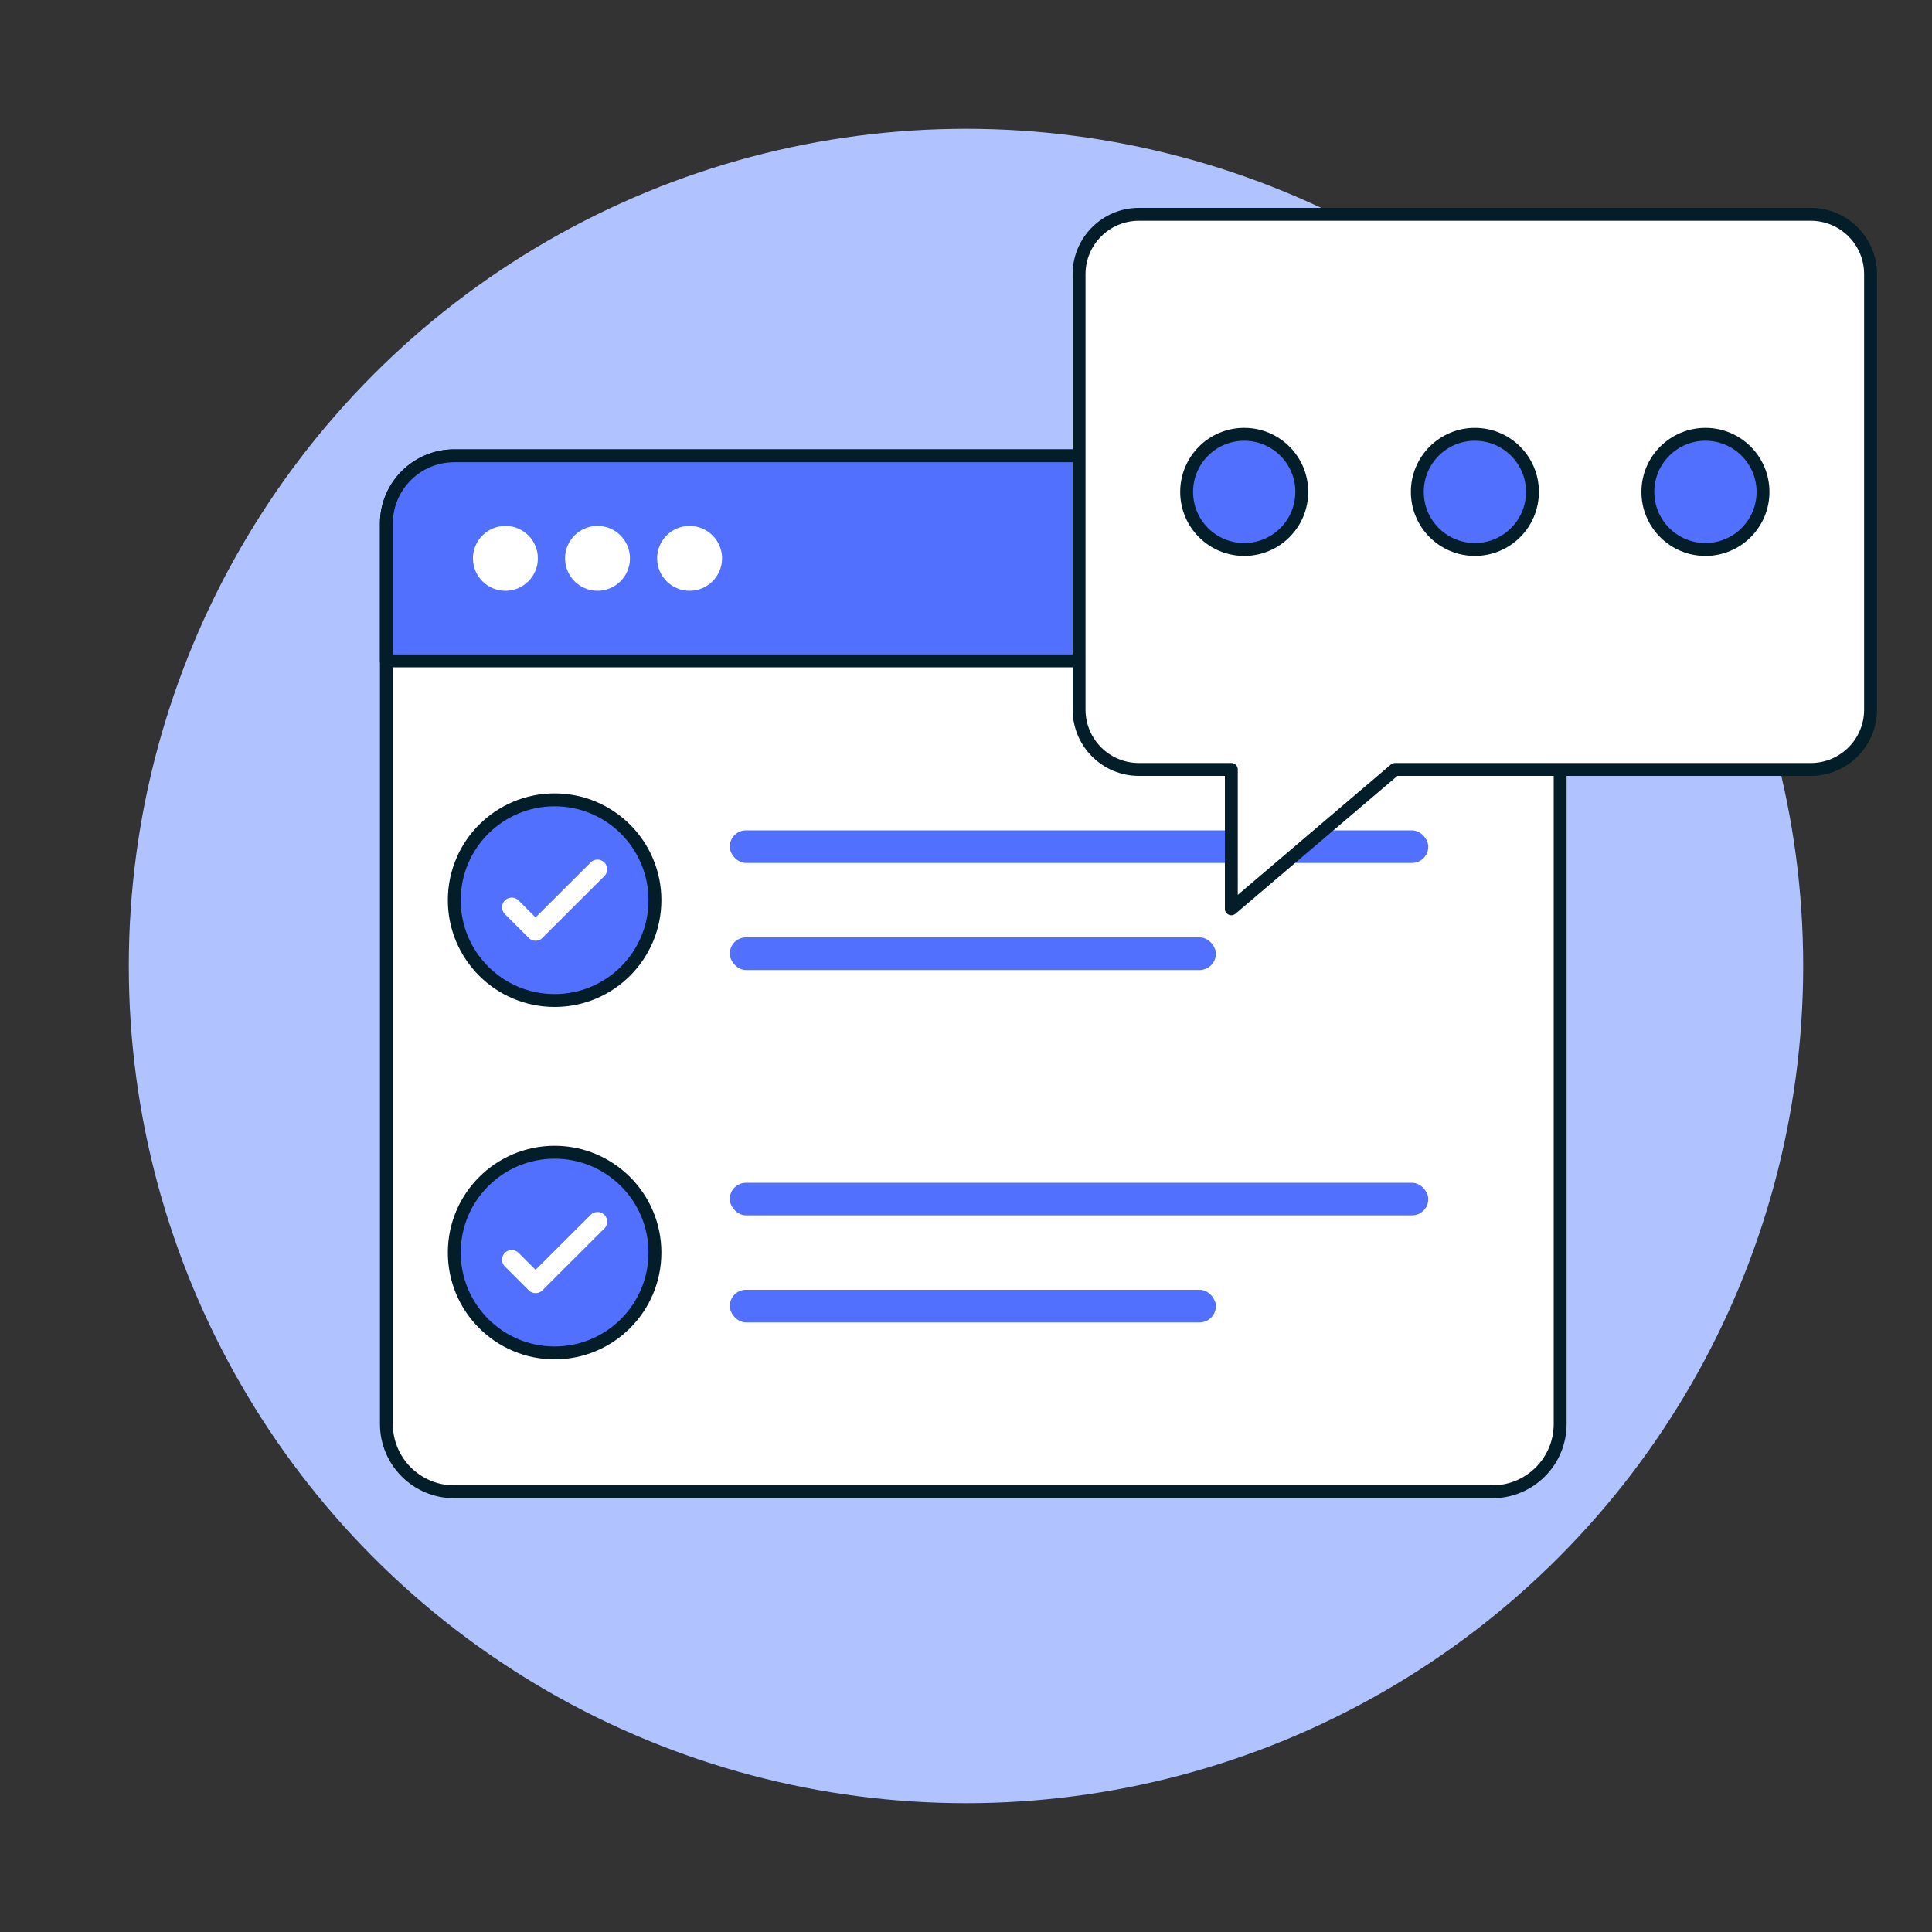
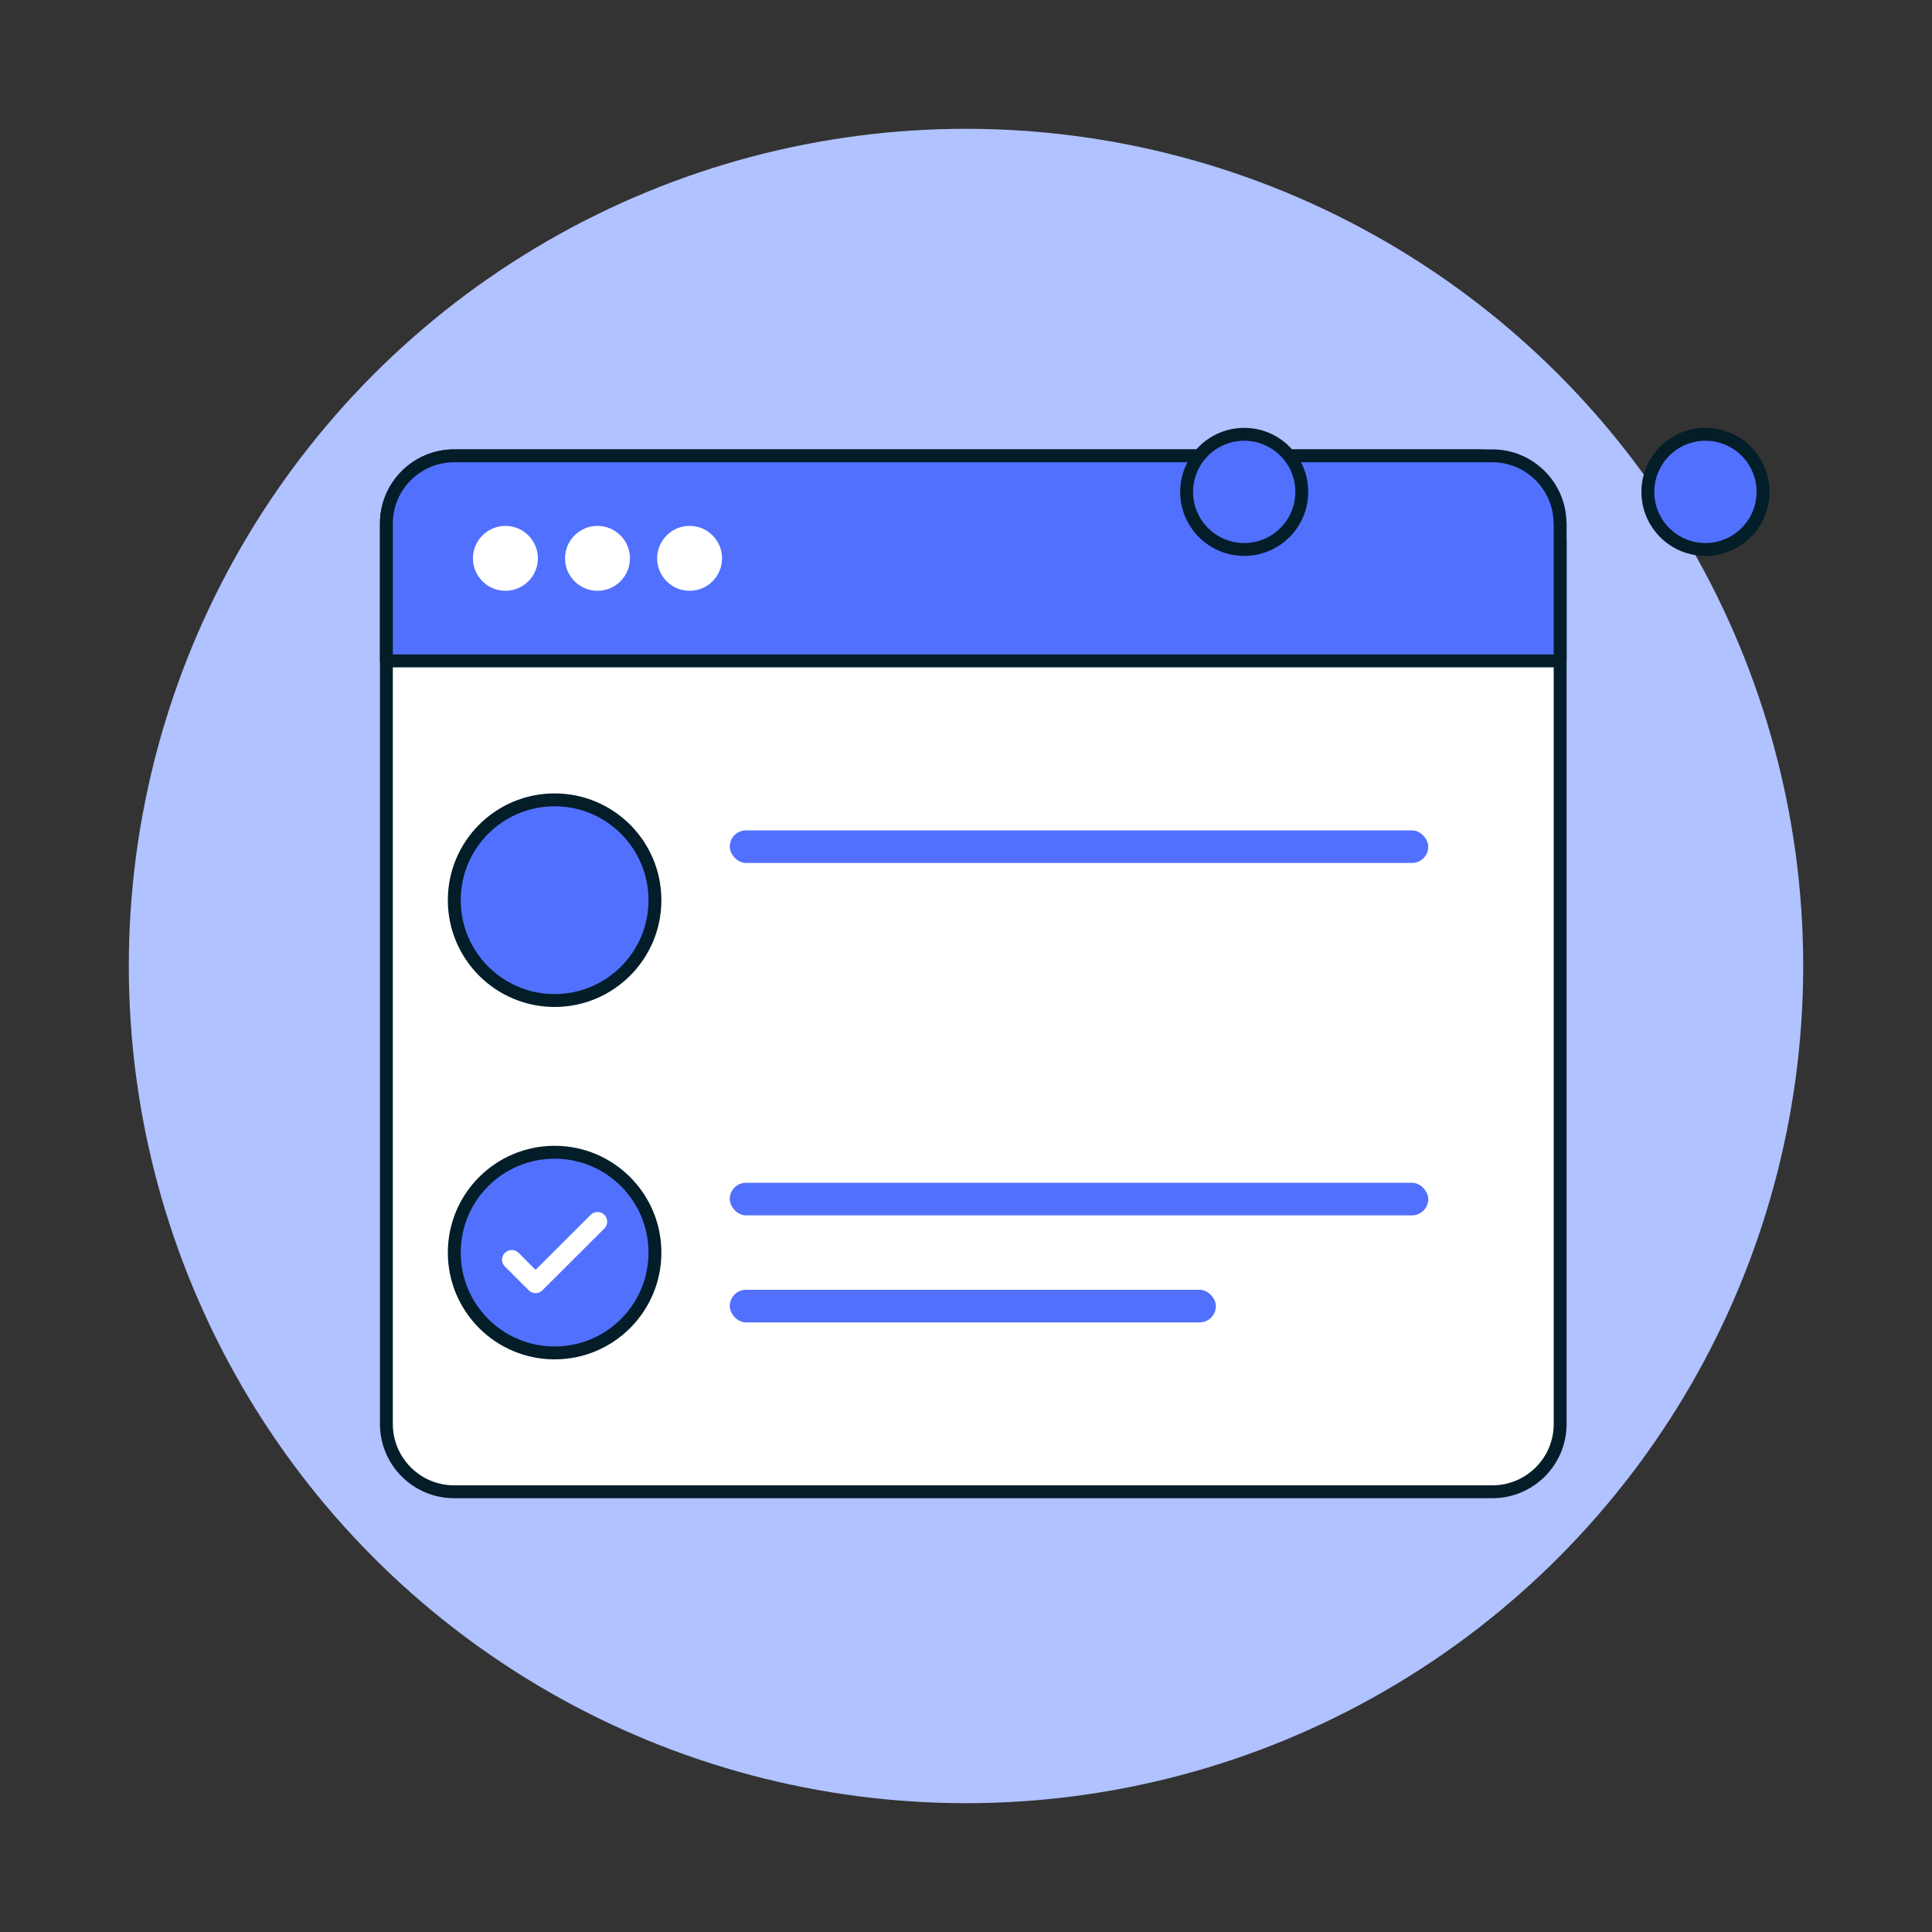
<svg xmlns="http://www.w3.org/2000/svg" id="Layer_1" data-name="Layer 1" viewBox="0 0 150 150">
  <rect x="0" y="0" width="150" height="150" fill="#333333" stroke="none" />
  <defs>
    <style>
      .cls-1, .cls-2 {
        fill: #fff;
      }

      .cls-3 {
        fill: none;
        stroke: #fff;
        stroke-width: 1.5px;
      }

      .cls-3, .cls-2, .cls-4 {
        stroke-linecap: round;
        stroke-linejoin: round;
      }

      .cls-2, .cls-4 {
        stroke: #031d29;
      }

      .cls-5, .cls-4 {
        fill: #5170fe;
      }

      .cls-6 {
        fill: #b0c2ff;
      }
    </style>
  </defs>
  <circle class="cls-6" cx="75" cy="75" r="65" />
  <path class="cls-2" d="m121.13,41.87v68.69c0,2.91-2.36,5.26-5.26,5.26H35.26c-2.91,0-5.26-2.36-5.26-5.26V40.65c0-2.91,2.36-5.26,5.26-5.26h79.38c3.58,0,6.48,2.9,6.48,6.48Z" />
  <path class="cls-4" d="m121.13,40.65v10.66H30v-10.66c0-2.91,2.36-5.26,5.26-5.26h80.6c2.91,0,5.26,2.36,5.26,5.26Z" />
  <g>
    <circle class="cls-1" cx="39.24" cy="43.35" r="2.52" />
    <circle class="cls-1" cx="46.39" cy="43.35" r="2.52" />
    <circle class="cls-1" cx="53.54" cy="43.35" r="2.52" />
  </g>
  <g>
    <rect class="cls-5" x="56.66" y="64.47" width="54.23" height="2.53" rx="1.26" ry="1.26" />
-     <rect class="cls-5" x="56.66" y="72.78" width="37.74" height="2.53" rx="1.26" ry="1.26" />
    <circle class="cls-4" cx="43.06" cy="69.89" r="7.79" />
-     <polyline class="cls-3" points="39.73 70.44 41.58 72.29 46.39 67.49" />
  </g>
  <g>
    <rect class="cls-5" x="56.66" y="91.83" width="54.23" height="2.53" rx="1.26" ry="1.26" />
    <rect class="cls-5" x="56.66" y="100.14" width="37.74" height="2.53" rx="1.26" ry="1.26" />
    <circle class="cls-4" cx="43.06" cy="97.25" r="7.79" />
    <polyline class="cls-3" points="39.73 97.8 41.58 99.65 46.39 94.85" />
  </g>
  <g>
-     <path class="cls-2" d="m145.23,21.28v33.82c0,2.56-2.08,4.64-4.64,4.64h-32.28l-12.71,10.82v-10.82h-7.18c-2.56,0-4.64-2.08-4.64-4.64V21.28c0-2.56,2.08-4.64,4.64-4.64h52.17c2.56,0,4.64,2.08,4.64,4.64Z" />
    <g>
-       <circle class="cls-4" cx="114.51" cy="38.19" r="4.47" />
      <circle class="cls-4" cx="132.41" cy="38.19" r="4.47" />
      <circle class="cls-4" cx="96.6" cy="38.19" r="4.47" />
    </g>
  </g>
</svg>